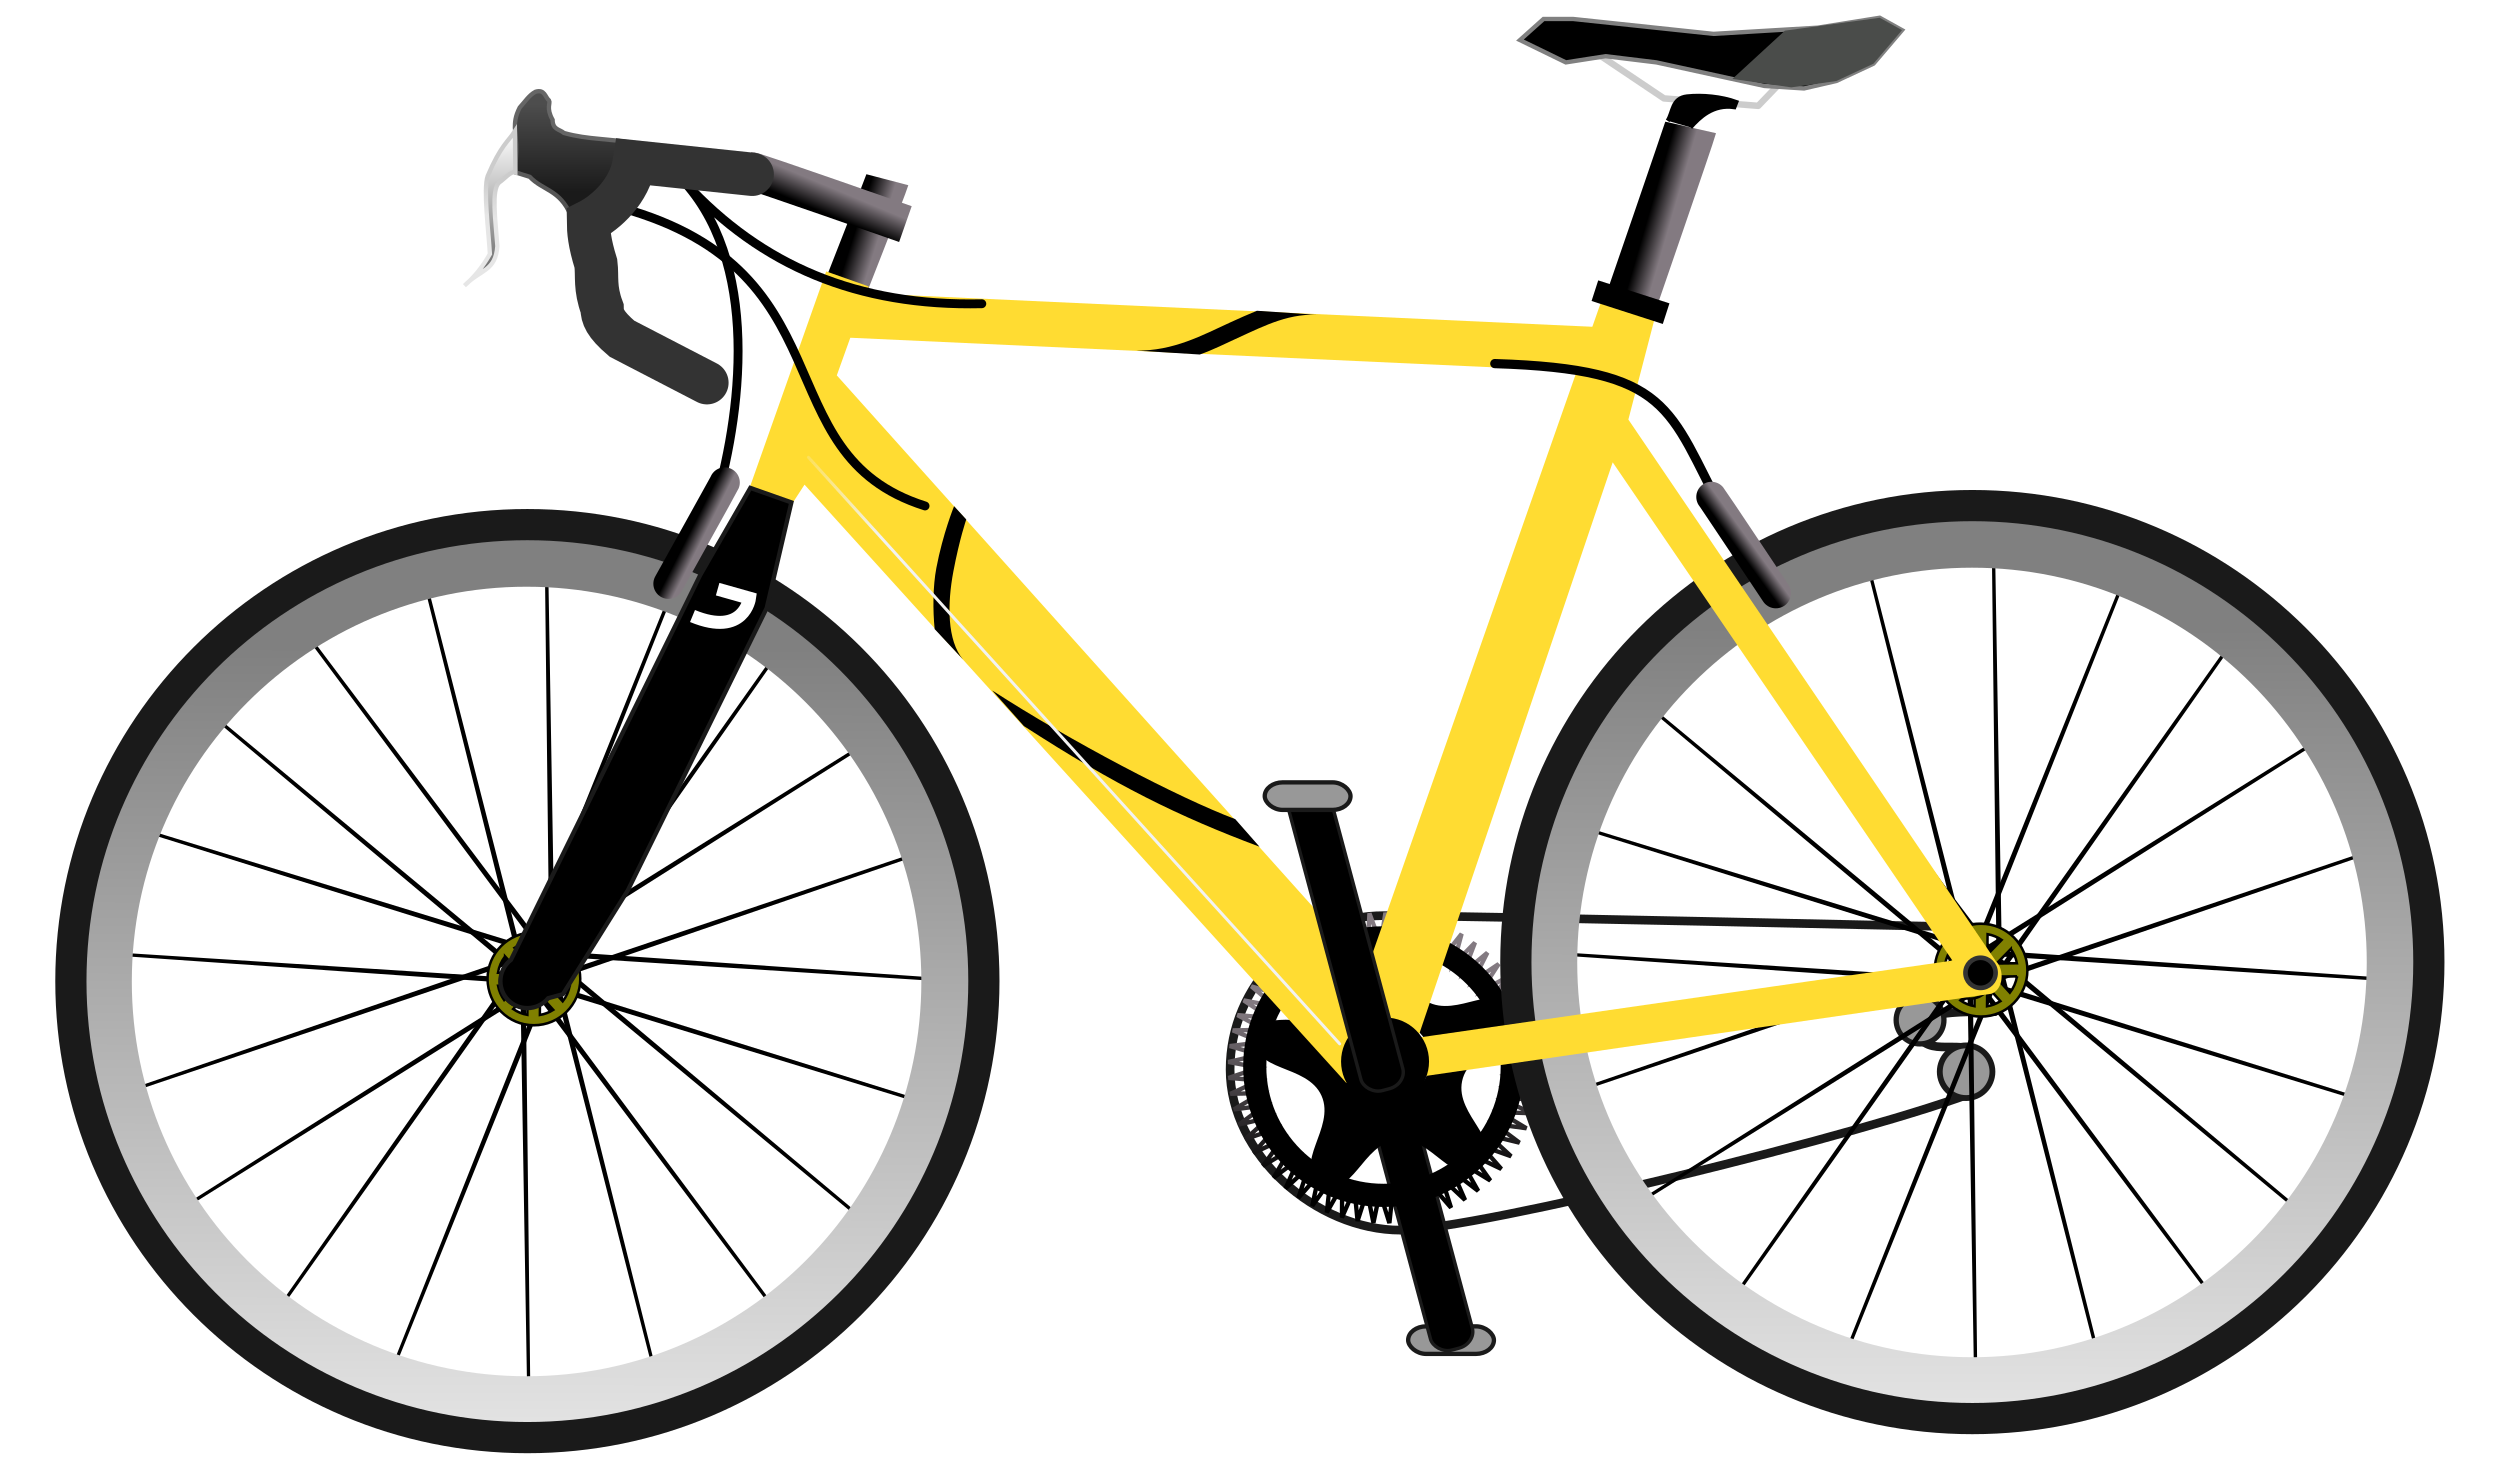
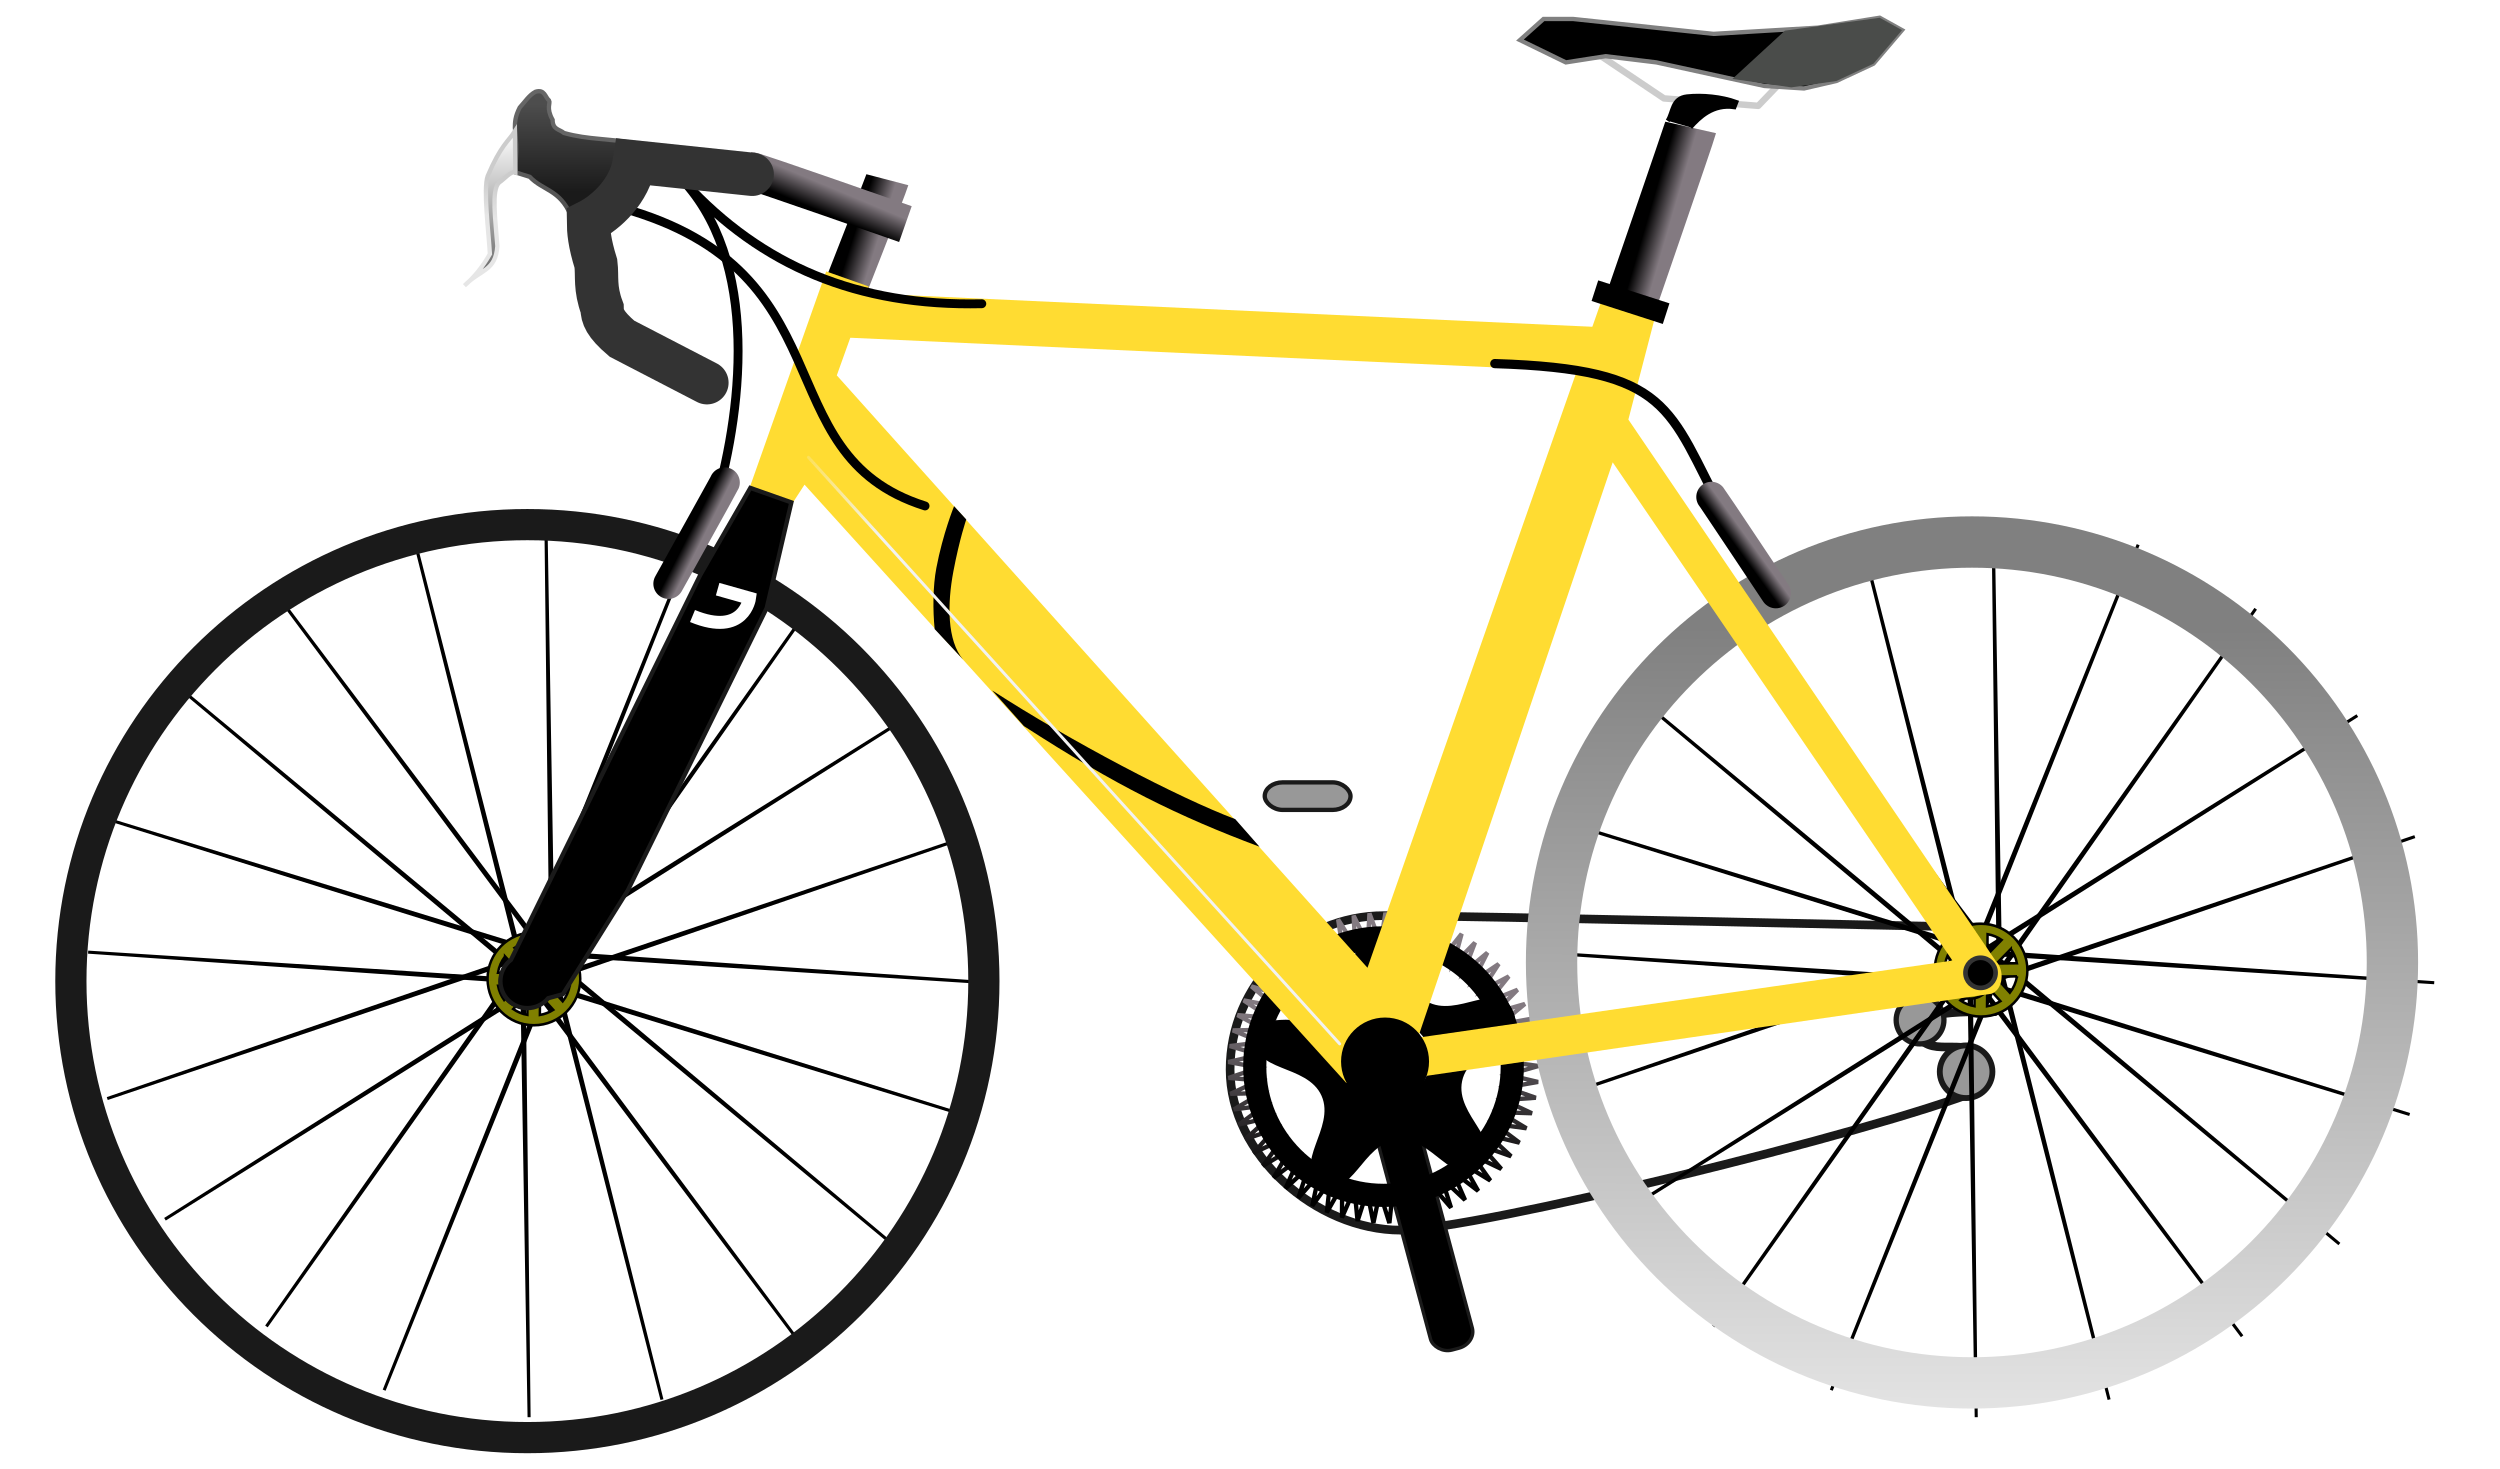
<svg xmlns="http://www.w3.org/2000/svg" xmlns:xlink="http://www.w3.org/1999/xlink" version="1.1" viewBox="0 0 577 339">
  <defs>
    <linearGradient id="a">
      <stop stop-color="#837a81" offset="0" />
      <stop offset="1" />
    </linearGradient>
    <linearGradient id="m" x1="262.87" x2="262.87" y1="240.44" y2="280.36" gradientUnits="userSpaceOnUse" xlink:href="#a" />
    <linearGradient id="b" x1="434.64" x2="435.41" y1="150.59" y2="389.85" gradientUnits="userSpaceOnUse">
      <stop stop-color="#808080" offset="0" />
      <stop stop-color="#f9f9f9" offset="1" />
    </linearGradient>
    <linearGradient id="l" x1="387.26" x2="392.67" y1="65.996" y2="64.278" gradientTransform="matrix(-1 0 0 1 1387.6 -39.816)" gradientUnits="userSpaceOnUse" xlink:href="#a" />
    <linearGradient id="k" x1="387.26" x2="392.67" y1="65.996" y2="64.278" gradientTransform="matrix(-.935 .005 .006 1 1543.1 -39.229)" gradientUnits="userSpaceOnUse" xlink:href="#a" />
    <linearGradient id="j" x1="387.26" x2="392.55" y1="65.996" y2="62.908" gradientTransform="matrix(.114 .971 .763 -.22 892.72 -351.6)" gradientUnits="userSpaceOnUse" xlink:href="#a" />
    <linearGradient id="i" x1="387.26" x2="392.67" y1="65.996" y2="64.278" gradientTransform="matrix(-.251 .593 .382 .229 1277.7 -147.4)" gradientUnits="userSpaceOnUse">
      <stop stop-color="#837a81" offset="0" />
      <stop offset="1" />
    </linearGradient>
    <linearGradient id="h" x1="372.94" x2="396.25" y1="106.03" y2="82.749" gradientTransform="matrix(-.983 0 0 .985 1369.3 -12.663)" gradientUnits="userSpaceOnUse">
      <stop stop-color="#f2f2f2" offset="0" />
      <stop stop-color="#f2f2f2" stop-opacity="0" offset="1" />
    </linearGradient>
    <linearGradient id="g" x1="387.26" x2="392.67" y1="65.996" y2="64.278" gradientTransform="matrix(-.642 .048 -.029 .445 1208.9 49.011)" gradientUnits="userSpaceOnUse">
      <stop stop-color="#837a81" offset="0" />
      <stop offset="1" />
    </linearGradient>
    <linearGradient id="f" x1="461.49" x2="461.49" y1="55.637" y2="35.307" gradientTransform="matrix(-1 0 0 1 667.95 -21.352)" gradientUnits="userSpaceOnUse">
      <stop stop-color="#1a1a1a" offset="0" />
      <stop stop-color="#4d4d4d" offset="1" />
    </linearGradient>
    <linearGradient id="e" x1="463.72" x2="463.72" y1="62.447" y2="44.079" gradientTransform="matrix(-1 0 0 1 667.95 -21.352)" gradientUnits="userSpaceOnUse">
      <stop stop-color="#4d4d4d" offset="0" />
      <stop stop-color="#666" offset="1" />
    </linearGradient>
    <linearGradient id="d" x1="474.57" x2="476.05" y1="75.198" y2="41.735" gradientTransform="matrix(-1 0 0 1 667.95 -21.352)" gradientUnits="userSpaceOnUse">
      <stop stop-color="#666" offset="0" />
      <stop stop-color="#fff" offset="1" />
    </linearGradient>
    <linearGradient id="c" x1="469.4" x2="472.12" y1="55.358" y2="62.849" gradientTransform="matrix(-1 0 0 1 667.95 -21.352)" gradientUnits="userSpaceOnUse">
      <stop stop-color="#ccc" offset="0" />
      <stop stop-color="#e6e6e6" offset="1" />
    </linearGradient>
  </defs>
  <g transform="translate(-798.6 32.048)">
    <path d="m1121.9 251.87c-19.624 0-39.39-17.435-39.39-37.059s15.907-35.531 35.531-35.531 131.61 2.656 137.38 2.656c5.76 0 10.2 5.695 10.084 10.349-0.116 4.654-6.164 9.059-6.548 9.2-0.384 0.141-19.98-1.076-18.075 4.411 2.403 6.92 11.165 0.964 14.98 5.996 2.474 3.264 0.378 7.359-0.089 7.545-24.646 9.826-116.69 32.433-133.87 32.433z" fill="none" stroke="#1a1a1a" stroke-width="2" />
    <path transform="matrix(1.35 0 0 1.35 572.65 -116.79)" d="m508 246c0 2.485-2.015 4.5-4.5 4.5s-4.5-2.015-4.5-4.5 2.015-4.5 4.5-4.5 4.5 2.015 4.5 4.5z" fill="#989898" stroke="#1a1a1a" stroke-linecap="round" />
    <path transform="matrix(1.225 0 0 1.225 624.96 -97.975)" d="m508 246c0 2.485-2.015 4.5-4.5 4.5s-4.5-2.015-4.5-4.5 2.015-4.5 4.5-4.5 4.5 2.015 4.5 4.5z" fill="#989898" stroke="#1a1a1a" stroke-linecap="round" />
    <path transform="matrix(-.499 .499 .499 .499 1451.3 -191.4)" d="m478 295.87 96.72-111.18-140.71 31.63 143.59-33.09-132.43-57.13 135.62 57.63-73.57-124.05 75.85 126.34 13.4-143.61-12.9 146.8 95.25-108.3-96.72 111.17 140.72-31.63-143.59 33.09 132.43 57.13-135.62-57.63 73.56 124.05-75.84-126.34-13.4 143.61 12.9-146.79z" fill="#808000" stroke="#000" stroke-linecap="round" />
    <path transform="matrix(.611 .353 -.353 .611 969.74 -128.01)" d="m478 295.87 96.72-111.18-140.71 31.63 143.59-33.09-132.43-57.13 135.62 57.63-73.57-124.05 75.85 126.34 13.4-143.61-12.9 146.8 95.25-108.3-96.72 111.17 140.72-31.63-143.59 33.09 132.43 57.13-135.62-57.63 73.56 124.05-75.84-126.34-13.4 143.61 12.9-146.79z" fill="#808000" stroke="#000" stroke-linecap="round" />
    <path transform="matrix(-.499 .499 .499 .499 1117.3 -191.4)" d="m478 295.87 96.72-111.18-140.71 31.63 143.59-33.09-132.43-57.13 135.62 57.63-73.57-124.05 75.85 126.34 13.4-143.61-12.9 146.8 95.25-108.3-96.72 111.17 140.72-31.63-143.59 33.09 132.43 57.13-135.62-57.63 73.56 124.05-75.84-126.34-13.4 143.61 12.9-146.79z" fill="#808000" stroke="#000" stroke-linecap="round" />
    <path transform="matrix(.611 .353 -.353 .611 635.74 -128.01)" d="m478 295.87 96.72-111.18-140.71 31.63 143.59-33.09-132.43-57.13 135.62 57.63-73.57-124.05 75.85 126.34 13.4-143.61-12.9 146.8 95.25-108.3-96.72 111.17 140.72-31.63-143.59 33.09 132.43 57.13-135.62-57.63 73.56 124.05-75.84-126.34-13.4 143.61 12.9-146.79z" fill="#808000" stroke="#000" stroke-linecap="round" />
-     <rect x="1123.6" y="274.07" width="19.799" height="6.364" rx="4.162" ry="3.709" fill="#989898" stroke="#1a1a1a" stroke-linecap="round" />
    <rect transform="rotate(-15)" x="1018.6" y="491.48" width="9.989" height="71.964" rx="4.162" ry="3.709" stroke="#1a1a1a" stroke-linecap="round" stroke-width=".786" />
    <g transform="matrix(-2.559 0 0 2.672 -351.38 -1995.6)" fill="#808000" fill-rule="evenodd" stroke="#000">
      <path d="m-497.54 815.4c-2.308-2e-5 -4.182 1.799-4.181 4.014-2e-5 2.215 1.873 4.007 4.181 4.007s4.181-1.792 4.181-4.007c-2e-5 -2.215-1.873-4.014-4.181-4.014zm0.545 0.895c0.435 0.07 0.843 0.224 1.203 0.441l-1.196 1.273-7e-3 -1.713zm-1.133 7e-3 0.014 1.762-1.287-1.266c0.375-0.246 0.809-0.416 1.273-0.496zm3.189 1.175c0.325 0.403 0.551 0.882 0.643 1.405l-1.951-0.021 1.308-1.385zm-5.286 0.105 1.28 1.252-1.832-0.021c0.091-0.452 0.284-0.869 0.552-1.231zm-0.559 2.364 1.958 0.021-1.315 1.391c-0.329-0.403-0.55-0.887-0.643-1.413zm4.643 0.042 1.839 0.021c-0.09 0.455-0.283 0.875-0.552 1.238l-1.287-1.259zm-0.818 0.776 1.287 1.259c-0.376 0.248-0.813 0.423-1.28 0.503l-7e-3 -1.762zm-1.133 0.063 0.014 1.706c-0.438-0.069-0.848-0.223-1.21-0.441l1.196-1.266z" stroke-width=".224" />
      <path transform="matrix(.224 0 0 .224 -1380.1 574.77)" d="m3953.7 1093.3c0 5.439-4.183 9.849-9.344 9.849s-9.344-4.41-9.344-9.849c0-5.439 4.183-9.849 9.344-9.849s9.344 4.41 9.344 9.849z" />
      <path d="m-497.84 819.59c0.35 0.31 0.719-0.05 0.639-0.28-0.252-0.451-0.882-0.086-0.639 0.28z" stroke-width=".224" />
    </g>
    <path transform="matrix(-1 0 0 1 1387.6 -39.816)" d="m295.05 279.59-5.762-4.314 3.022 6.785-5.288-4.883 2.308 7.06-4.758-5.401 1.57 7.26-4.177-5.862 0.815 7.383-3.552-6.26 0.052 7.427-2.89-6.592-0.712 7.393-2.196-6.854-1.468 7.281-1.48-7.044-2.209 7.091-0.748-7.159-2.927 6.827-8e-3 -7.198-3.613 6.49 0.732-7.16-4.261 6.084 1.465-7.047-4.864 5.613 2.181-6.859-5.415 5.083 2.875-6.598-5.91 4.5 3.538-6.268-6.341 3.868 4.164-5.871-6.705 3.196 4.746-5.412-6.998 2.489 5.277-4.895-7.217 1.757 5.752-4.327-7.359 1.005 6.167-3.712-7.424 0.243 6.516-3.058-7.409-0.521 6.796-2.372-7.316-1.28 7.003-1.661-7.146-2.026 7.137-0.932-6.9-2.75 7.195-0.193-6.58-3.445 7.177 0.548-6.191-4.103 7.082 1.283-5.737-4.718 6.913 2.004-5.221-5.283 6.67 2.704-4.65-5.792 6.357 3.376-4.03-6.239 5.976 4.012-3.367-6.62 5.532 4.605-2.669-6.932 5.029 5.149-1.942-7.169 4.473 5.639-1.194-7.331 3.87 6.069-0.434-7.415 3.225 6.435 0.33-7.42 2.546 6.732 1.092-7.347 1.841 6.958 1.841-7.196 1.115 7.111 2.571-6.968 0.378 7.188 3.274-6.667-0.363 7.189 3.942-6.295-1.1 7.113 4.569-5.856-1.825 6.962 5.147-5.356-2.532 6.738 5.67-4.798-3.211 6.442 6.133-4.189-3.856 6.077 6.532-3.537-4.461 5.649 6.861-2.846-5.018 5.16 7.117-2.126-5.522 4.617 7.298-1.383-5.967 4.025 7.401-0.625-6.35 3.39 7.426 0.139-6.665 2.719 7.373 0.902-6.909 2.019 7.241 1.655-7.08 1.298 7.032 2.391-7.176 0.563 6.749 3.102-7.196-0.177 6.394 3.779-7.139-0.916 5.972 4.416-7.007-1.646 5.486 5.007-6.801-2.357 4.942 5.545-6.522-3.044 4.346 6.023-6.175-3.699z" fill="none" stroke="url(#m)" stroke-linecap="round" />
    <path transform="matrix(-1.07 0 0 1.07 1406.5 -57.612)" d="m297.48 253.96c0 15.338-12.434 27.773-27.773 27.773-15.338 0-27.773-12.434-27.773-27.773 0-15.338 12.434-27.773 27.773-27.773 15.338 0 27.773 12.434 27.773 27.773z" fill="none" stroke="#000" stroke-linecap="round" stroke-width="5" />
    <path d="m1115.3 182.98c0.228-0.048 0.473-0.056 0.728-0.083 8.168-0.859 4.721 12.048 11.834 16.154 7.113 4.107 16.566-5.332 19.907 2.171 3.341 7.503-10.003 8.2-11.711 16.234-1.708 8.034 10.197 14.121 4.093 19.617-6.104 5.496-10.917-6.965-19.085-6.106-8.168 0.859-10.26 14.053-17.373 9.946-7.113-4.107 3.258-12.55-0.082-20.054-3.341-7.503-16.529-5.406-14.821-13.44 1.708-8.034 12.932-0.768 19.035-6.264 5.913-5.324 0.398-16.691 7.475-18.176zm2.605 21.066c-4.606 1.234-7.325 5.994-6.09 10.6 1.234 4.606 5.959 7.334 10.565 6.1 4.606-1.234 7.334-5.959 6.1-10.565-1.234-4.606-5.968-7.369-10.575-6.135z" />
    <path transform="matrix(-.921 0 0 .921 1684.1 -25.621)" d="m572.64 234.21c0 58.191-47.173 105.36-105.36 105.36-58.191 0-105.36-47.173-105.36-105.36 0-58.191 47.173-105.36 105.36-105.36 58.191 0 105.36 47.173 105.36 105.36z" fill="none" stroke="url(#b)" stroke-linecap="round" stroke-width="12.866" />
    <g transform="matrix(-2.559 0 0 2.672 -17.38 -1997.6)" fill="#808000" fill-rule="evenodd" stroke="#000">
      <path d="m-497.54 815.4c-2.308-2e-5 -4.182 1.799-4.181 4.014-2e-5 2.215 1.873 4.007 4.181 4.007s4.181-1.792 4.181-4.007c-2e-5 -2.215-1.873-4.014-4.181-4.014zm0.545 0.895c0.435 0.07 0.843 0.224 1.203 0.441l-1.196 1.273-7e-3 -1.713zm-1.133 7e-3 0.014 1.762-1.287-1.266c0.375-0.246 0.809-0.416 1.273-0.496zm3.189 1.175c0.325 0.403 0.551 0.882 0.643 1.405l-1.951-0.021 1.308-1.385zm-5.286 0.105 1.28 1.252-1.832-0.021c0.091-0.452 0.284-0.869 0.552-1.231zm-0.559 2.364 1.958 0.021-1.315 1.391c-0.329-0.403-0.55-0.887-0.643-1.413zm4.643 0.042 1.839 0.021c-0.09 0.455-0.283 0.875-0.552 1.238l-1.287-1.259zm-0.818 0.776 1.287 1.259c-0.376 0.248-0.813 0.423-1.28 0.503l-7e-3 -1.762zm-1.133 0.063 0.014 1.706c-0.438-0.069-0.848-0.223-1.21-0.441l1.196-1.266z" stroke-width=".224" />
      <path transform="matrix(.224 0 0 .224 -1380.1 574.77)" d="m3953.7 1093.3c0 5.439-4.183 9.849-9.344 9.849s-9.344-4.41-9.344-9.849c0-5.439 4.183-9.849 9.344-9.849s9.344 4.41 9.344 9.849z" />
      <path d="m-497.84 819.59c0.35 0.31 0.719-0.05 0.639-0.28-0.252-0.451-0.882-0.086-0.639 0.28z" stroke-width=".224" />
    </g>
-     <path transform="matrix(-1 0 0 1 1721.1 -44.208)" d="m572.64 234.21c0 58.191-47.173 105.36-105.36 105.36-58.191 0-105.36-47.173-105.36-105.36 0-58.191 47.173-105.36 105.36-105.36 58.191 0 105.36 47.173 105.36 105.36z" fill="none" stroke="#1a1a1a" stroke-linecap="round" stroke-width="7.2" />
    <g transform="translate(734.36 -63.092)">
      <path d="m478.34 46.883c-1.145 1.145-8.303 8.589-8.303 8.589l-21.76-1.717-20.9-14.03" fill="none" stroke="#ccc" stroke-linecap="round" stroke-linejoin="round" stroke-width="1.5" />
      <path d="m503.23 38.003-5.154-2.863-14.316 2.291-24.051 1.432-32.354-3.436h-6.872l-5.44 4.867 10.594 5.154 9.162-1.432 11.739 1.432 24.91 5.44 9.162 0.573 7.444-1.718 8.589-4.008z" stroke="#808080" stroke-width="1px" />
    </g>
-     <path transform="matrix(-.921 0 0 .921 1350.5 -21.229)" d="m572.64 234.21c0 58.191-47.173 105.36-105.36 105.36-58.191 0-105.36-47.173-105.36-105.36 0-58.191 47.173-105.36 105.36-105.36 58.191 0 105.36 47.173 105.36 105.36z" fill="none" stroke="url(#b)" stroke-linecap="round" stroke-width="12.866" />
    <path transform="matrix(-1 0 0 1 1387.6 -39.816)" d="m572.64 234.21c0 58.191-47.173 105.36-105.36 105.36-58.191 0-105.36-47.173-105.36-105.36 0-58.191 47.173-105.36 105.36-105.36 58.191 0 105.36 47.173 105.36 105.36z" fill="none" stroke="#1a1a1a" stroke-linecap="round" stroke-width="7.2" />
    <path d="m1003.4 9.43c-0.3 1.146-11.21 28.918-11.21 28.918" fill="none" stroke="url(#l)" stroke-width="10" />
    <path d="m1188.8-2.638c-0.261 1.147-14.934 43.681-14.934 43.681" fill="none" stroke="url(#k)" stroke-width="12" />
    <path d="m989.28 30.594 9.812 3.469-7.359 20.528 122.48 136.72 54.362-154.96 11.875 5.281-6.025 23.15 84.814 124.99c2.085 2.001 1.722 6.597-1.026 7.537l-142.6 20.72-6.3-0.15-125.03-138.07-3.03 4.659-9.81-3.469zm181.53 44.062-44.778 132.31 0.178 0.43 123.01-17.738z" color="#000000" fill="#ffdc32" style="block-progression:tb;text-indent:0;text-transform:none" />
    <path d="m994.42 35.47 174.67 8.044-0.473 10.39-174.67-8.044 0.473-10.39z" color="#000000" fill="#ffdc32" style="block-progression:tb;text-indent:0;text-transform:none" />
    <path d="m1012.1 84.725c-38.09-12.043-16.31-55.473-72.84-69.533" fill="none" stroke="#000" stroke-linecap="round" stroke-width="2.051" />
    <path d="m971.85 7.409c0.907 0.026 35.718 12.261 35.718 12.261" fill="none" stroke="url(#j)" stroke-width="8.755" />
    <path transform="matrix(-.716 0 0 .716 1342.1 39.628)" d="m125.52 213.48c0 2.683-2.175 4.859-4.859 4.859-2.683 0-4.859-2.175-4.859-4.859 0-2.683 2.175-4.859 4.859-4.859 2.683 0 4.859 2.175 4.859 4.859z" stroke="#333" stroke-linecap="round" stroke-linejoin="round" stroke-width="1.5" />
    <path d="m1018.8 84.781s-2.583 6.307-4.094 14.281c-0.8 4.22-0.824 9.697-0.388 14.081l6.575 7.044c-3.727-4.348-3.676-12.849-2.25-20.375 1.426-7.526 2.969-11.969 2.969-11.969z" color="#000000" style="block-progression:tb;text-indent:0;text-transform:none" />
    <path d="m971.78 80.562 9.469 3.344-5.688 24.375-32.053 65.162-14.996 23.971-3.389 0.929c-1.142 1.383-2.879 2.281-4.812 2.281-3.438 0-6.219-2.781-6.219-6.219 0-2.005 0.965-3.799 2.438-4.938l43.656-88.75z" color="#000000" stroke="#1a1a1a" style="block-progression:tb;text-indent:0;text-transform:none" />
    <path transform="matrix(1.128 0 0 1.128 716.7 -118.68)" d="m365 294c0 4.971-4.029 9-9 9s-9-4.029-9-9 4.029-9 9-9 9 4.029 9 9z" />
    <path d="m1143.6 51.871c40.844 1.274 39.939 10.351 52.788 34.53" fill="none" stroke="#000" stroke-linecap="round" stroke-width="2.13" />
    <path d="m1193.6 82.647c0.366 0.432 14.86 22.207 14.86 22.207" fill="none" stroke="url(#i)" stroke-linecap="round" stroke-width="7" />
-     <rect transform="rotate(-15)" x="1018.6" y="429.48" width="9.989" height="71.964" rx="4.162" ry="3.709" stroke="#1a1a1a" stroke-linecap="round" stroke-width=".786" />
    <rect x="1090.5" y="148.52" width="19.799" height="6.364" rx="4.162" ry="3.709" fill="#989898" stroke="#1a1a1a" stroke-linecap="round" />
-     <path d="m1088.7 39.675c-1.919 0.773-4.264 1.826-6.121 2.675-6.449 2.948-13.112 6.641-21.766 6.517l14.702 0.907c3.06-1.079 6.03-2.582 8.716-3.809 6.449-2.947 12.259-5.966 19.481-5.276z" color="#000000" style="block-progression:tb;text-indent:0;text-transform:none" />
    <path d="m1027.6 127.31 7.312 8.219c21.199 13.713 35.555 20.788 54.375 27.844l-5.592-6.364c-13.196-4.987-37.882-17.917-56.095-29.699z" color="#000000" style="block-progression:tb;text-indent:0;text-transform:none" />
    <path d="m985.18 73.494 122.62 135.38" fill="none" stroke="url(#h)" stroke-linecap="round" stroke-width=".689" />
    <g transform="translate(734.36 -63.092)">
      <path d="m503.23 38.003-5.154-2.863-21.878 2.978-12.124 11.144 13.6 1.948 10.382-1.468 8.589-4.008z" fill="#4a4c4a" />
    </g>
    <path d="m1025.2 38.054c-28.625 0.645-50.841-8.737-68.502-27.935 18.241 20.506 12.52 57.03 5.76 78.105" fill="none" stroke="#000" stroke-linecap="round" stroke-width="2.051" />
    <path d="m965.85 79.315c-0.217 0.523-12.958 23.368-12.958 23.368" fill="none" stroke="url(#g)" stroke-linecap="round" stroke-width="7" />
    <path d="m964.23 103.93 7.362 2.08s-1.211 9.047-13.161 4.121" fill="none" stroke="#fff" stroke-width="3" />
    <g transform="translate(720,-22)">
      <path d="m224.36 22.972c0.509 1.068-14.649 21.511-14.071 16.601-2.471-5.887-6.445-5.635-9.414-8.807l-3.239-1.012c-0.26-2.194 0.481-4.146-0.202-10.325 0.021-1.274 0.026-2.534 1.113-4.657 1.202-1.309 2.174-2.873 3.644-3.644 2.147-0.646 2.19 1.232 3.138 2.025 0.364 0.584-0.735 1.711 0.81 4.454 0.015 2.306 1.653 2.176 2.632 3.037 5.611 1.6 10.828 1.233 15.589 2.328z" fill="url(#f)" stroke="url(#e)" stroke-width="1px" />
      <path d="m197.44 20.239c-1.473 2.279-3.308 3.312-6.276 10.325-1.076 3.023 0.218 12.908 0.506 18.019-1.684 2.975-3.647 5.393-5.871 7.288 3.745-3.779 7.184-3.309 7.592-9.111-0.417-6.044-1.445-12.916 0.405-14.678 1.257-0.818 2.73-2.716 3.745-2.328z" fill="url(#d)" stroke="url(#c)" stroke-width="1px" />
      <path d="m252.21 30.185-27.2-2.863c-1.033 6.729-6.59 11.727-10.594 13.743 0.023 2.283 0.192 4.821 1.718 9.735 0.363 2.983-0.318 5.591 1.432 10.307 0.03 1.871 0.629 3.645 4.581 7.015l19.613 10.164" fill="none" stroke="#333" stroke-linecap="round" stroke-width="10" />
    </g>
    <path d="m1166.7 35.041 16.44 5.303" fill="none" stroke="#000" stroke-width="5" />
    <path d="m1183.5-4.159c1.299-1.962 0.953-5.228 4.464-5.613 3.51-0.384 7.973 0.053 11.358 1.282l-0.442 1.155c-4.951-0.725-8.068 2.389-10.12 4.679" stroke="#000" stroke-width="1px" />
  </g>
</svg>